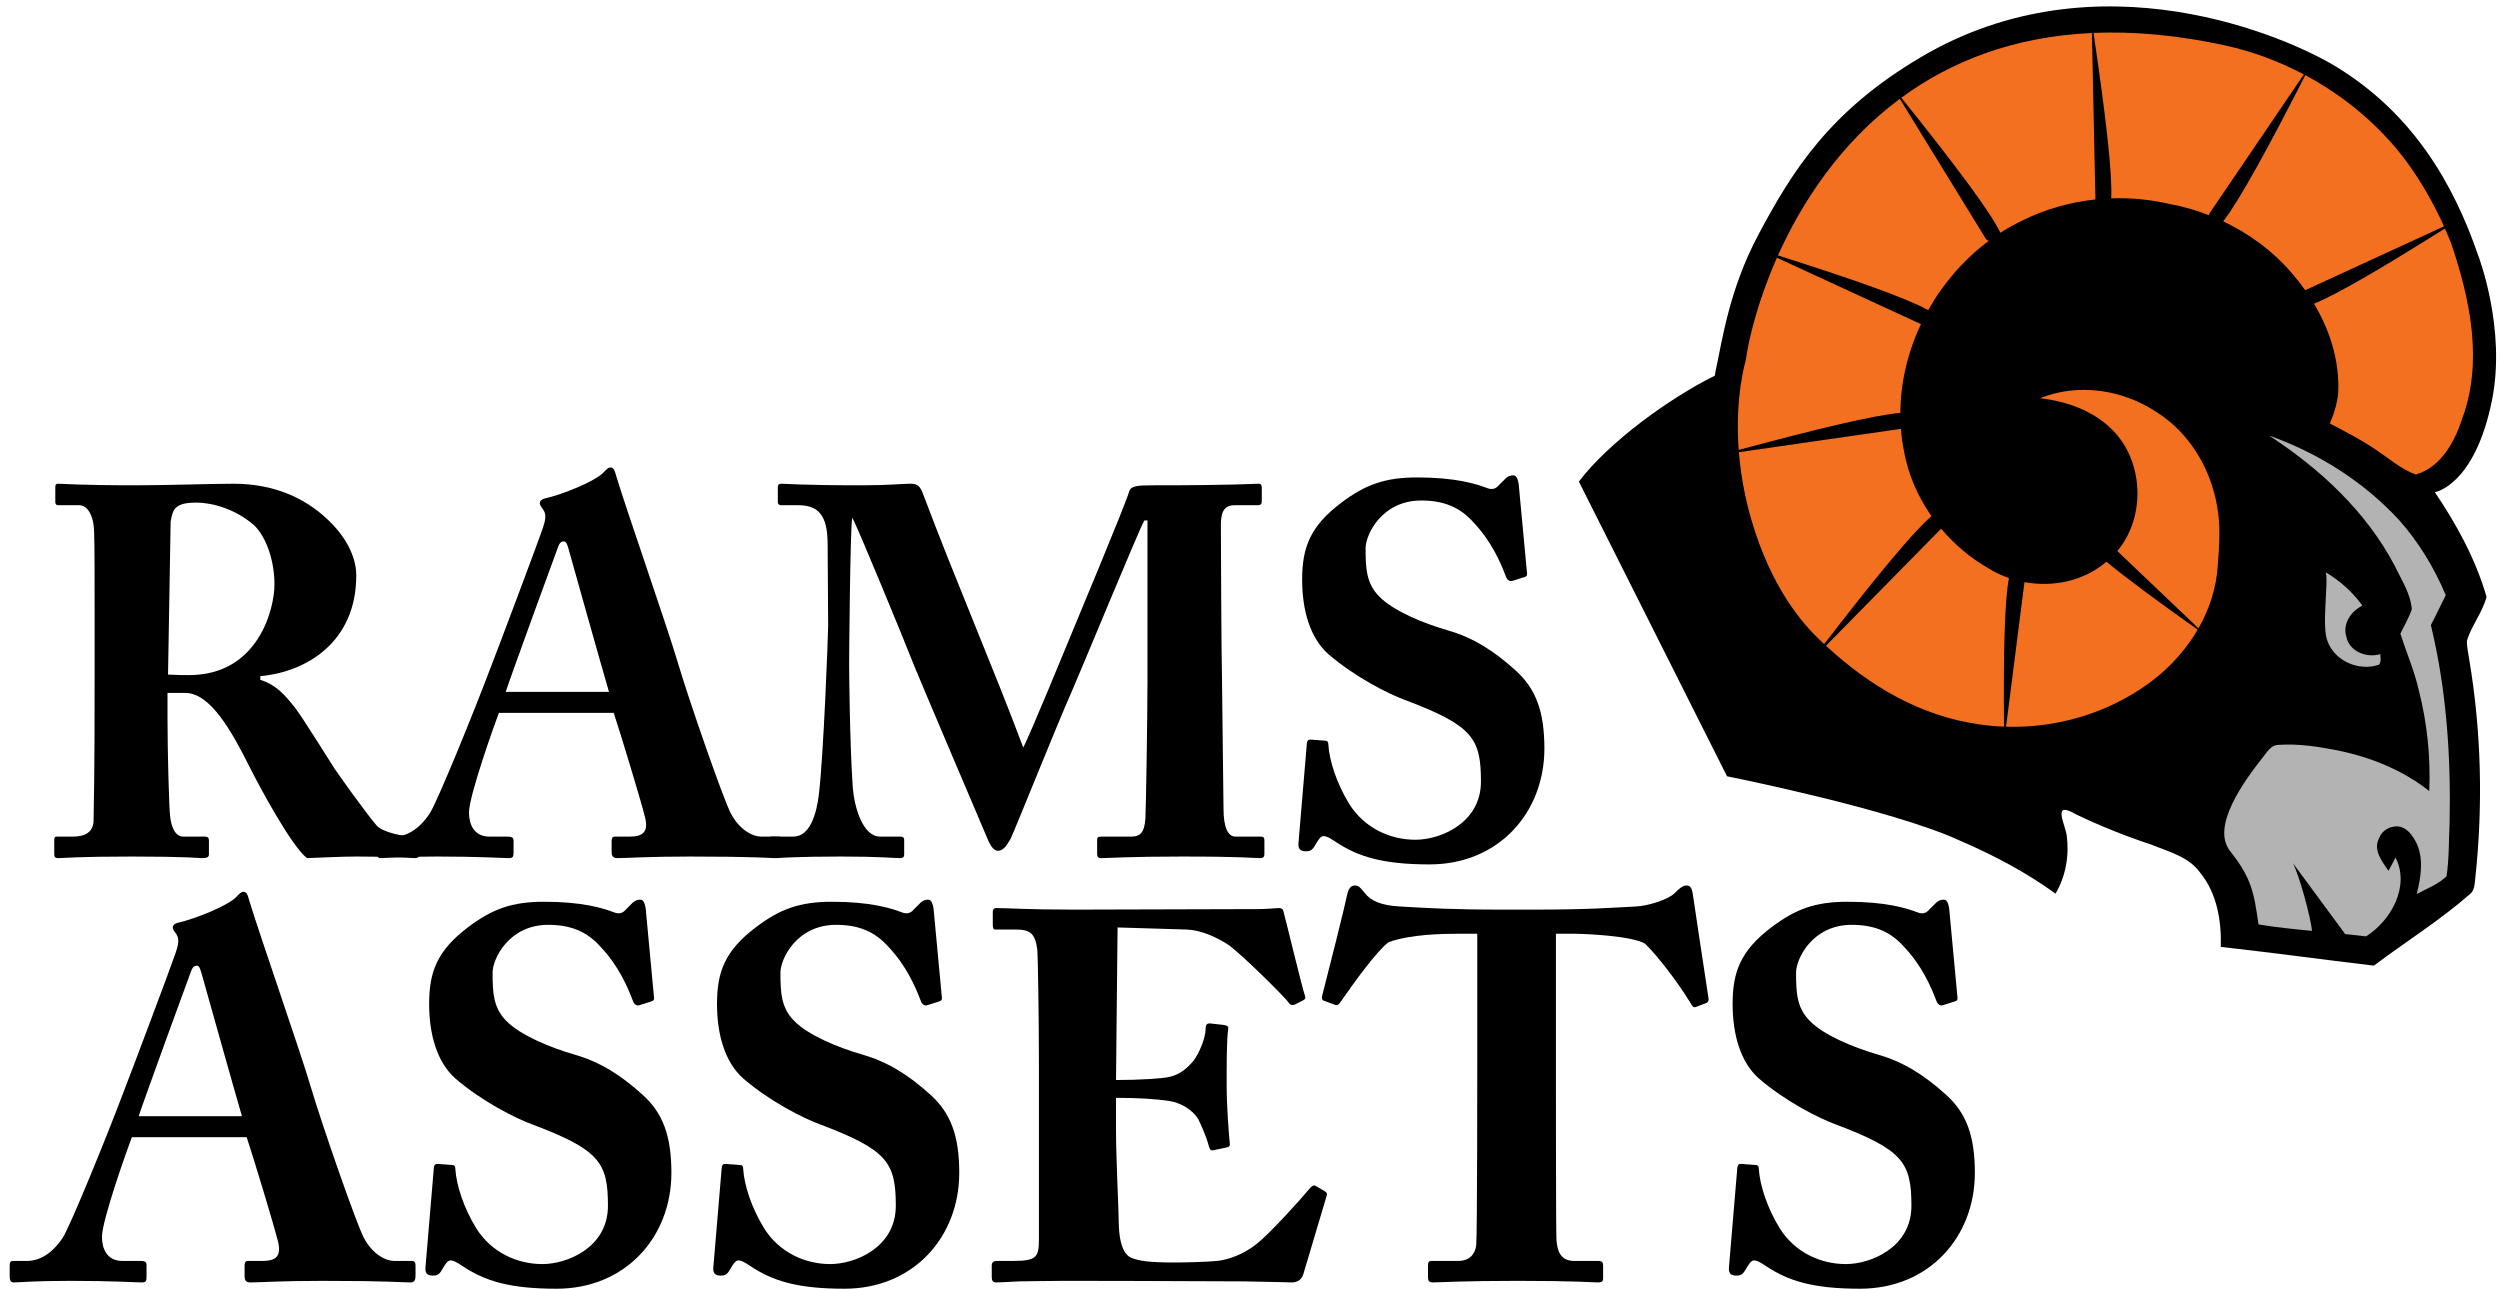
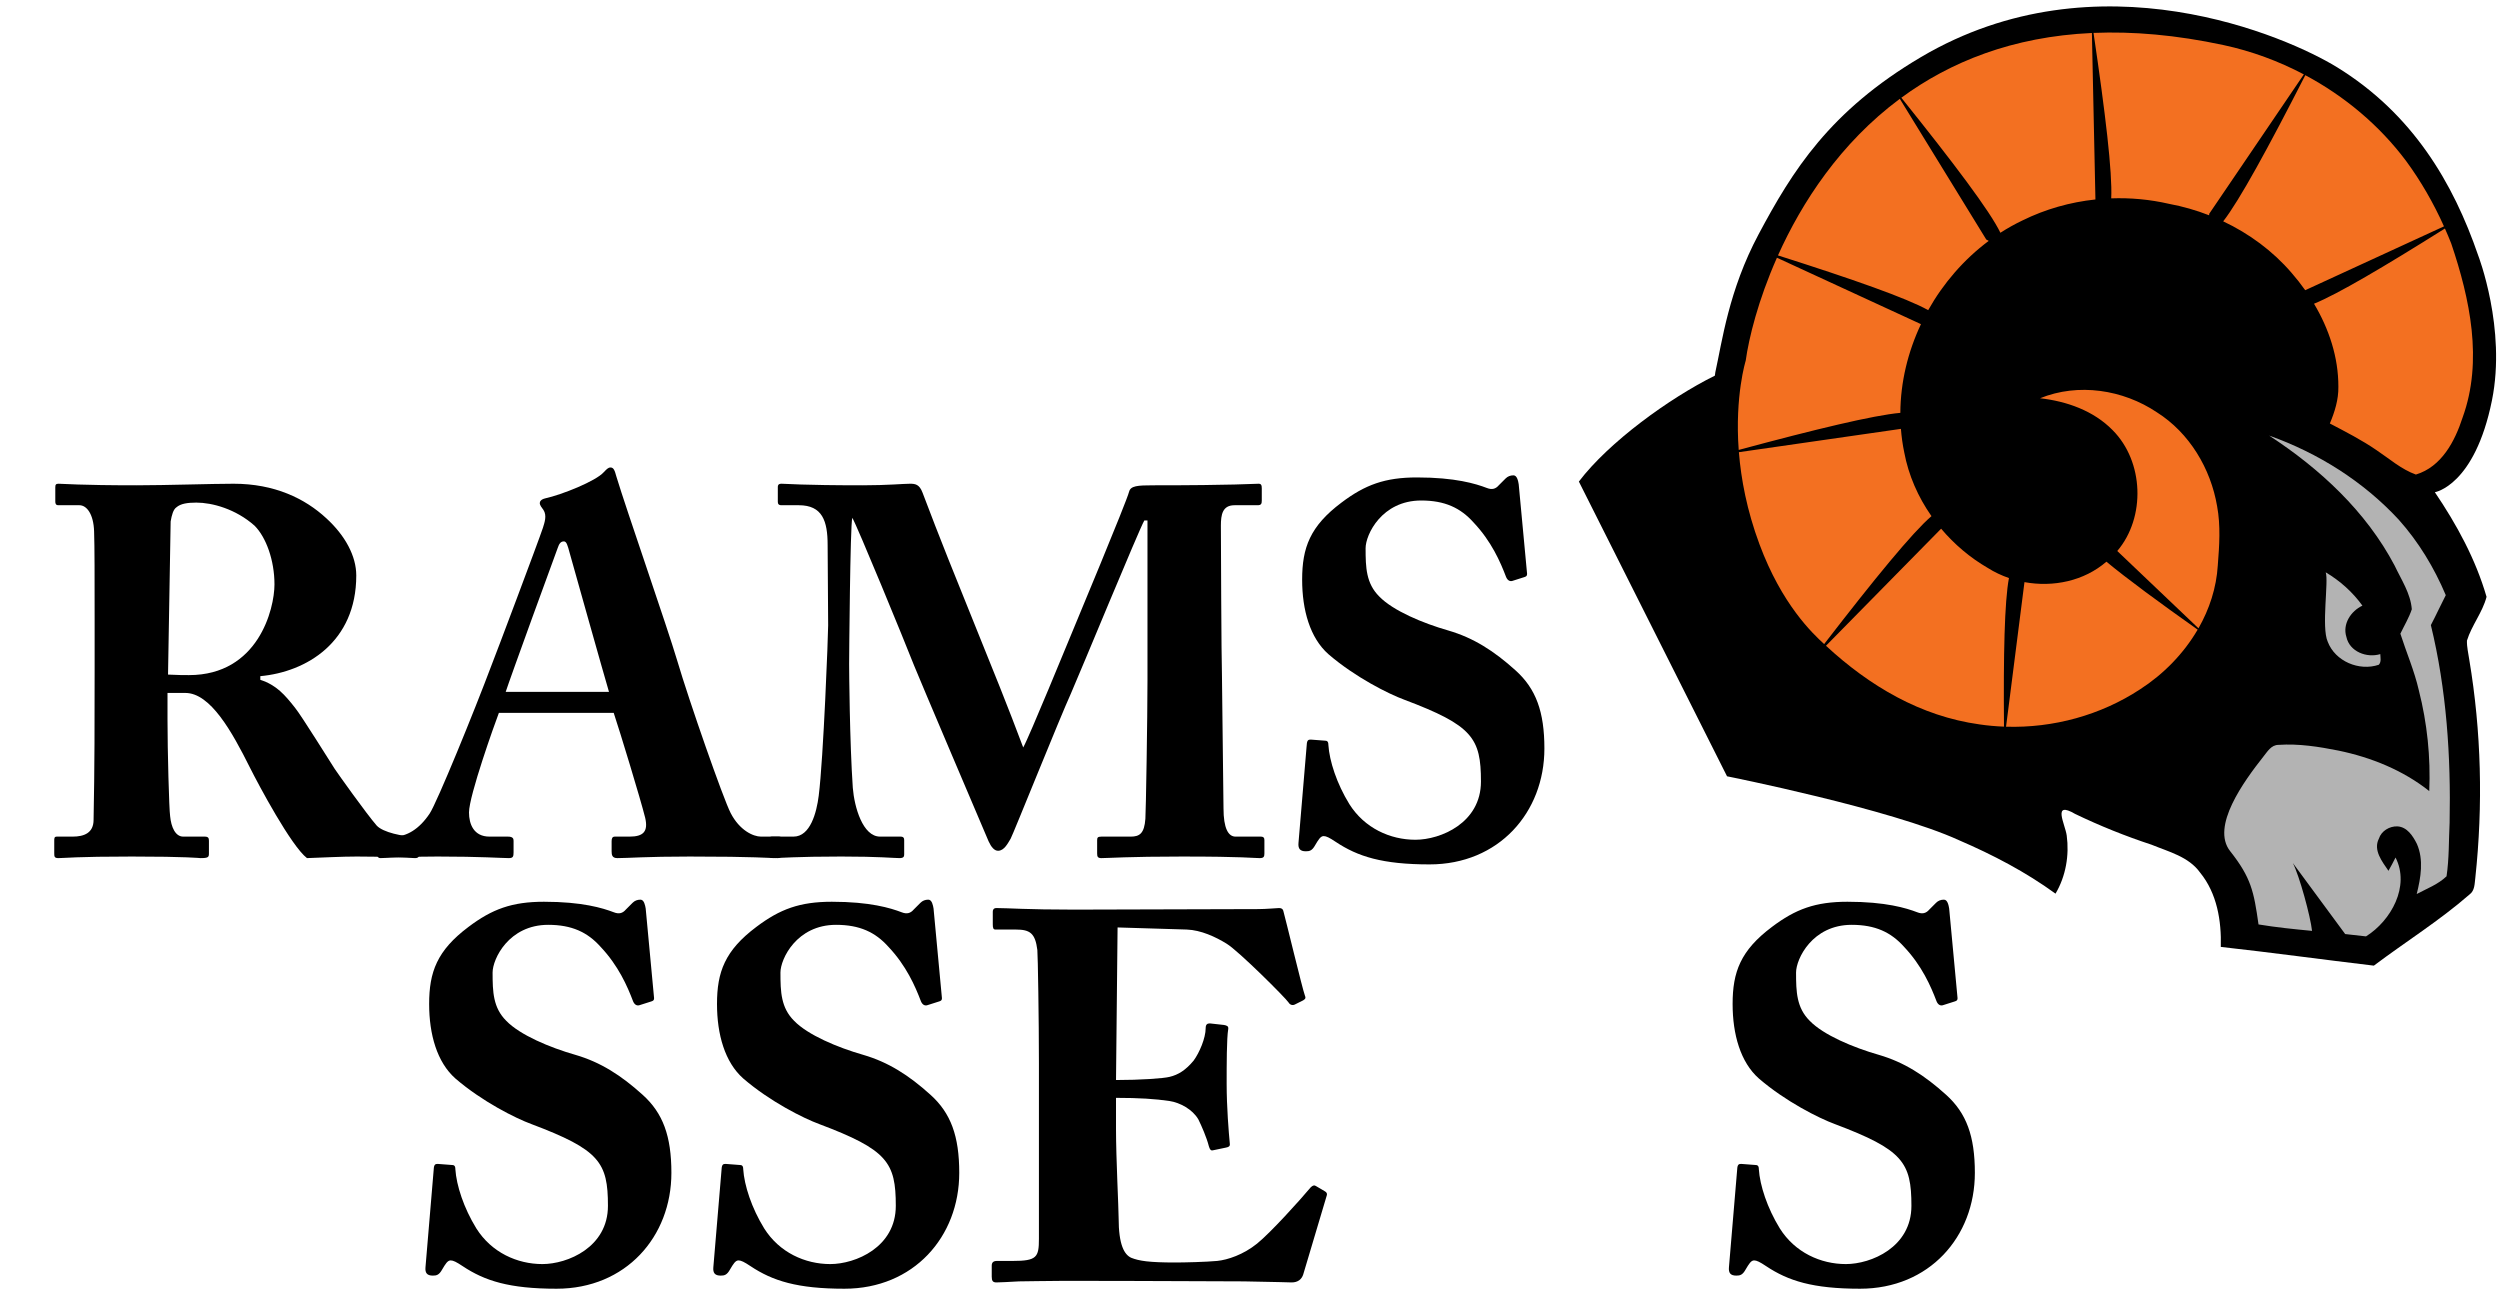
<svg xmlns="http://www.w3.org/2000/svg" version="1.1" id="Layer_1" x="0px" y="0px" width="640px" height="330px" viewBox="0 0 640 330" enable-background="new 0 0 640 330" xml:space="preserve">
  <g>
    <path d="M634.418,65.396c-6.383-18.59-16.803-36.277-36.128-48.181c-12.647-7.789-61.317-29.275-106.498-2.611   c-23.477,13.857-32.961,29.196-41.597,45.386c-7.662,14.363-9.339,27.512-11.071,35.306l-0.12,0.87   c-11.641,5.764-27.144,17.001-34.813,27.116l37.929,75.45c0,0,41.895,8.345,59.431,16.385c8.642,3.72,17.045,8.112,24.662,13.657   c2.643-4.461,3.549-9.85,2.867-14.889c-0.389-2.877-3.819-9.02,2.178-5.505c6.331,3.042,12.858,5.67,19.528,7.861   c4.408,1.817,9.514,3.054,12.442,7.144c4.329,5.302,5.488,12.354,5.297,19.024c13.077,1.45,26.116,3.25,39.183,4.796   c8.124-6.11,16.795-11.515,24.475-18.206c1.391-0.986,1.299-2.793,1.502-4.307c1.988-18.556,1.54-37.387-1.549-55.799   c-0.229-1.629-0.647-3.248-0.596-4.902c1.207-3.916,3.987-7.218,5.017-11.198c-2.772-9.6-7.643-18.536-13.234-26.786   c0,0,10.203-1.653,14.616-23.501C641.657,84.092,634.418,65.396,634.418,65.396z" />
    <path d="M563.594,138.797c0.393-4.824,0.754-9.717-0.112-14.511c-1.537-9.248-6.727-18.032-14.724-23.117   c-8.277-5.587-19.232-7.308-28.615-3.533c6.519,0.758,13.1,3.091,17.762,7.875c8.416,8.493,8.121,24.201-1.208,31.924" />
    <g>
      <path fill="#B3B3B3" d="M586.967,220.936c1.677,3.229,4.54,13.737,4.913,17.368c-4.578-0.436-9.165-0.895-13.701-1.649    c-1.19-8.44-1.882-11.953-7.264-18.766c-4.969-6.293,3.533-17.885,8.471-24.15c1.057-1.29,2.019-3.066,3.938-3.053    c5.146-0.348,10.287,0.461,15.325,1.467c8.372,1.732,16.505,5.02,23.24,10.359c0.37-8.667-0.521-17.383-2.669-25.789    c-1.129-4.964-3.177-9.66-4.725-14.498c0.988-2.077,2.204-4.068,2.928-6.259c-0.313-4.046-2.685-7.543-4.376-11.131    c-7.302-13.884-19.128-24.838-32.146-33.323c12.523,4.449,24.128,11.745,33.175,21.524c5.088,5.695,9.08,12.301,12.043,19.328    c-1.31,2.542-2.487,5.139-3.817,7.664c4.019,16.528,5.145,33.609,4.799,50.57c-0.23,4.58-0.108,9.208-0.786,13.735    c-2.166,2.075-5.032,3.147-7.637,4.537c1.043-4.164,1.84-8.769,0.04-12.843c-1.002-2.01-2.501-4.343-4.986-4.475    c-2.005-0.08-4.114,1.176-4.735,3.137c-1.516,2.945,0.843,5.883,2.447,8.238c0.646-1.11,1.227-2.253,1.814-3.399    c3.755,7.342-1.136,16.177-7.563,20.186c-1.78-0.224-3.558-0.415-5.33-0.596" />
      <g>
        <path fill="#B3B3B3" d="M595.378,146.509c3.668,2.185,6.897,5.058,9.398,8.535c-2.95,1.396-5.133,4.697-4.106,7.991     c0.806,3.81,5.225,5.467,8.686,4.416c0.023,0.917,0.321,1.959-0.384,2.726c-5.02,1.706-11.167-0.869-13.075-5.897     C594.228,160.563,596.191,148.709,595.378,146.509" />
      </g>
    </g>
    <g>
      <path d="M24.223,158.197c0-9.933,0-18.524-0.134-22.148c-0.134-4.43-1.879-6.711-3.758-6.711h-5.369    c-0.671,0-0.806-0.403-0.806-0.94v-3.624c0-0.671,0.134-0.939,0.806-0.939c1.208,0,5.369,0.402,20,0.402    c7.517,0,19.329-0.402,24.833-0.402c10.47,0,18.255,3.758,23.759,8.859c4.833,4.43,7.651,9.665,7.651,14.631    c0,17.047-12.752,24.699-24.564,25.772v0.94c4.161,1.342,6.309,3.893,8.859,7.114c1.745,2.147,9.127,14.094,10.201,15.705    c0.806,1.208,8.054,11.41,10.739,14.497c1.611,1.745,6.711,2.819,9.799,2.819c0.939,0,1.074,0.537,1.074,1.074v3.222    c0,0.805-0.134,1.208-1.074,1.208c-1.074,0-4.564-0.403-14.899-0.403c-3.893,0-8.859,0.269-12.752,0.403    c-4.027-3.087-12.349-18.658-14.631-23.222c-4.564-9.128-10.067-19.061-16.511-19.061h-4.564v6.846    c0,7.92,0.403,22.954,0.671,24.699c0.269,2.819,1.342,5.235,3.356,5.235h5.503c0.939,0,1.074,0.402,1.074,1.074v3.222    c0,0.939-0.134,1.208-2.148,1.208c-0.134,0-3.49-0.403-17.584-0.403c-14.229,0-17.316,0.403-18.792,0.403    c-1.074,0-1.074-0.403-1.074-1.342v-3.087c0-0.671,0-1.074,0.671-1.074h4.027c2.953,0,5.37-0.94,5.37-4.295    c0.268-13.289,0.268-25.907,0.268-38.659V158.197z M43.016,172.694c2.55,0.134,4.161,0.134,5.369,0.134    c17.719,0,21.88-16.913,21.88-23.222c0-6.175-2.147-12.081-5.101-15.034c-4.833-4.295-10.873-5.906-14.9-5.906    c-2.282,0-4.027,0.269-5.101,1.208c-0.806,0.537-1.208,2.014-1.477,3.625L43.016,172.694z" />
      <path d="M127.714,182.493c-1.074,2.819-7.651,21.208-7.651,25.504c0,2.953,1.208,6.175,5.235,6.175h4.698    c1.342,0,1.477,0.537,1.477,1.074v2.953c0,1.074-0.134,1.477-1.208,1.477c-1.745,0-7.249-0.403-18.255-0.403    c-9.799,0-12.752,0.403-14.631,0.403c-0.806,0-0.939-0.806-0.939-1.745v-2.55c0-0.806,0.134-1.208,0.939-1.208h3.49    c3.222,0,6.443-1.879,9.128-5.906c1.879-2.819,11.41-26.175,15.839-37.988c1.074-2.685,11.947-31.544,13.155-35.168    c0.403-1.342,1.074-3.087,0.134-4.564c-0.403-0.537-0.94-1.208-0.94-1.745c0-0.403,0.269-0.939,1.342-1.208    c4.295-0.939,13.021-4.43,15.034-6.711c0.671-0.671,1.074-1.208,1.745-1.208c0.805,0,1.074,0.805,1.477,2.282    c2.55,8.457,13.021,38.524,15.571,47.115c3.087,10.47,11.813,35.437,13.691,39.062c2.282,4.43,5.772,6.041,7.786,6.041h4.564    c0.805,0,0.939,0.537,0.939,1.208v2.55c0,0.805-0.134,1.745-1.208,1.745c-2.55,0-5.369-0.403-22.551-0.403    c-11.142,0-15.839,0.403-18.524,0.403c-1.343,0-1.477-0.806-1.477-1.745v-2.55c0-0.671,0.134-1.208,0.805-1.208h3.758    c3.625,0,4.833-1.342,4.027-4.833c-1.208-4.833-6.443-22.014-8.054-26.846H127.714z M155.902,177.124    c-1.208-4.027-9.128-32.215-10.067-35.571c-0.537-2.013-0.805-2.953-1.477-2.953c-0.805,0-1.208,0.537-1.611,1.745    c-0.671,1.745-12.215,33.424-13.289,36.779H155.902z" />
      <path d="M218.318,201.688c0.403,4.967,2.55,12.484,6.98,12.484h5.235c0.805,0,0.939,0.402,0.939,0.939v3.624    c0,0.537-0.134,0.94-1.208,0.94c-1.477,0-5.101-0.403-14.9-0.403c-11.41,0-16.108,0.403-17.316,0.403    c-1.074,0-1.208-0.134-1.208-1.208v-3.49c0-0.403,0.134-0.805,0.806-0.805h5.503c4.295,0,5.906-6.175,6.443-10.47    c1.208-9.53,2.416-41.209,2.416-43.625l-0.134-20.537c0-6.175-1.343-10.202-7.383-10.202h-4.43c-0.806,0-0.94-0.403-0.94-0.94    v-3.758c0-0.403,0.134-0.805,0.94-0.805c1.342,0,4.966,0.402,20.806,0.402c6.309,0,10.47-0.402,12.081-0.402    c1.342,0,2.416,0.134,3.222,2.282c8.591,22.819,18.255,45.102,25.772,65.236c1.477-2.55,11.678-27.517,12.483-29.396    c0.537-1.342,13.96-33.424,14.631-36.108c0.402-1.477,2.147-1.611,6.174-1.611c20.94,0,25.504-0.402,26.98-0.402    c0.672,0,0.806,0.402,0.806,1.208v3.087c0,0.805-0.134,1.208-1.074,1.208h-5.906c-3.087,0-3.49,2.416-3.49,5.235    c0,2.014,0.134,35.035,0.269,37.854c0,2.685,0.403,32.081,0.403,34.498c0,5.101,1.208,7.249,3.087,7.249h6.443    c0.806,0,0.939,0.402,0.939,0.939v3.356c0,0.805-0.134,1.208-1.208,1.208c-1.61,0-4.027-0.403-19.866-0.403    c-13.691,0-18.927,0.403-20.671,0.403c-0.94,0-1.074-0.403-1.074-1.208v-3.356c0-0.671,0.134-0.939,1.074-0.939h7.517    c2.282,0,3.49-0.806,3.759-4.564c0.134-1.611,0.537-26.041,0.537-35.438v-40.94h-0.805c-1.342,2.282-16.376,38.793-18.792,44.296    c-2.819,6.175-14.766,35.974-15.437,37.182c-0.671,1.074-1.611,3.087-3.222,3.087c-0.939,0-1.745-0.939-2.416-2.416    c-0.403-0.94-18.122-42.552-19.061-44.968c-2.416-6.175-14.766-36.243-15.839-37.853c-0.537,1.879-0.805,35.84-0.805,37.45    C217.378,171.62,217.513,189.876,218.318,201.688z" />
      <path d="M339.124,189.607c0.536,0,0.939,0.134,0.939,1.074c0.269,4.161,2.147,9.933,5.369,15.168    c3.893,6.175,10.47,9.128,16.913,9.128s16.779-4.295,16.779-14.9c0-11.141-2.148-14.363-19.599-20.94    c-4.026-1.477-12.617-5.772-19.463-11.678c-4.698-4.161-6.712-11.275-6.712-19.061c0-8.188,2.014-13.691,10.067-19.732    c6.04-4.564,11.142-6.443,19.329-6.443c9.799,0,15.034,1.611,17.854,2.685c1.342,0.537,2.281,0.269,3.087-0.671l1.745-1.745    c0.537-0.537,1.208-0.806,2.014-0.806c0.939,0,1.208,1.477,1.342,2.282l2.147,22.954c0,0.537-0.268,0.671-0.671,0.805    l-2.953,0.939c-0.671,0.269-1.342,0-1.745-0.939c-1.477-3.893-3.758-9.128-8.322-13.96c-3.355-3.759-7.383-5.638-13.423-5.638    c-10.067,0-14.229,8.725-14.229,12.215c0,4.967,0.134,8.994,3.49,12.35c3.489,3.624,11.141,6.846,17.719,8.725    c6.442,1.879,11.678,5.235,17.182,10.202c5.234,4.698,7.382,10.604,7.382,20c0,16.376-11.678,29.666-29.396,29.666    c-12.081,0-18.39-2.014-24.027-5.772c-1.61-1.074-2.416-1.477-3.087-1.477c-0.806,0-1.343,0.939-2.148,2.282    c-0.805,1.477-1.477,1.611-2.416,1.611c-1.477,0-2.014-0.671-1.879-2.148l2.147-25.504c0.135-0.939,0.537-0.939,1.074-0.939    L339.124,189.607z" />
-       <path d="M33.754,291.119c-1.074,2.818-7.651,21.208-7.651,25.504c0,2.953,1.208,6.175,5.235,6.175h4.698    c1.342,0,1.477,0.537,1.477,1.073v2.953c0,1.074-0.134,1.477-1.208,1.477c-1.745,0-7.249-0.402-18.255-0.402    c-9.799,0-12.752,0.402-14.631,0.402c-0.806,0-0.939-0.805-0.939-1.745v-2.55c0-0.806,0.134-1.208,0.939-1.208h3.49    c3.222,0,6.443-1.88,9.128-5.906c1.879-2.819,11.41-26.176,15.839-37.987c1.074-2.685,11.947-31.545,13.155-35.169    c0.403-1.343,1.074-3.087,0.134-4.564c-0.403-0.537-0.94-1.208-0.94-1.745c0-0.403,0.269-0.939,1.342-1.208    c4.295-0.939,13.021-4.43,15.034-6.711c0.671-0.671,1.074-1.208,1.745-1.208c0.805,0,1.074,0.805,1.477,2.282    c2.55,8.457,13.021,38.525,15.571,47.116c3.087,10.47,11.813,35.437,13.691,39.061c2.282,4.43,5.772,6.041,7.786,6.041h4.564    c0.805,0,0.939,0.537,0.939,1.208v2.55c0,0.806-0.134,1.745-1.208,1.745c-2.55,0-5.369-0.402-22.551-0.402    c-11.142,0-15.839,0.402-18.524,0.402c-1.343,0-1.477-0.805-1.477-1.745v-2.55c0-0.671,0.134-1.208,0.805-1.208h3.758    c3.625,0,4.833-1.343,4.027-4.833c-1.208-4.832-6.443-22.014-8.054-26.846H33.754z M61.942,285.75    c-1.208-4.027-9.128-32.216-10.067-35.571c-0.537-2.014-0.805-2.953-1.477-2.953c-0.805,0-1.208,0.536-1.611,1.745    c-0.671,1.744-12.215,33.423-13.289,36.779H61.942z" />
      <path d="M115.633,298.233c0.537,0,0.939,0.134,0.939,1.073c0.269,4.162,2.148,9.934,5.37,15.169    c3.893,6.175,10.47,9.128,16.913,9.128c6.443,0,16.779-4.296,16.779-14.9c0-11.141-2.147-14.362-19.598-20.939    c-4.027-1.477-12.618-5.772-19.464-11.679c-4.698-4.161-6.711-11.275-6.711-19.061c0-8.188,2.014-13.691,10.067-19.732    c6.041-4.564,11.141-6.443,19.33-6.443c9.799,0,15.034,1.611,17.853,2.685c1.342,0.537,2.282,0.269,3.087-0.671l1.745-1.745    c0.537-0.537,1.208-0.806,2.013-0.806c0.94,0,1.208,1.477,1.342,2.282l2.148,22.954c0,0.537-0.269,0.671-0.671,0.805l-2.953,0.94    c-0.671,0.269-1.343,0-1.745-0.94c-1.477-3.893-3.759-9.127-8.322-13.96c-3.356-3.758-7.383-5.637-13.423-5.637    c-10.067,0-14.229,8.725-14.229,12.215c0,4.966,0.134,8.993,3.49,12.349c3.49,3.624,11.142,6.846,17.719,8.726    c6.443,1.879,11.678,5.234,17.182,10.201c5.235,4.698,7.383,10.604,7.383,20.001c0,16.376-11.678,29.665-29.397,29.665    c-12.081,0-18.39-2.014-24.027-5.772c-1.611-1.073-2.416-1.477-3.087-1.477c-0.805,0-1.342,0.94-2.147,2.282    c-0.806,1.477-1.477,1.61-2.416,1.61c-1.477,0-2.014-0.671-1.879-2.147l2.147-25.504c0.134-0.939,0.537-0.939,1.074-0.939    L115.633,298.233z" />
      <path d="M189.324,298.233c0.537,0,0.94,0.134,0.94,1.073c0.268,4.162,2.147,9.934,5.369,15.169    c3.893,6.175,10.47,9.128,16.913,9.128c6.443,0,16.779-4.296,16.779-14.9c0-11.141-2.147-14.362-19.598-20.939    c-4.027-1.477-12.618-5.772-19.463-11.679c-4.698-4.161-6.712-11.275-6.712-19.061c0-8.188,2.014-13.691,10.067-19.732    c6.041-4.564,11.141-6.443,19.33-6.443c9.799,0,15.034,1.611,17.853,2.685c1.342,0.537,2.282,0.269,3.087-0.671l1.745-1.745    c0.537-0.537,1.208-0.806,2.013-0.806c0.94,0,1.208,1.477,1.342,2.282l2.148,22.954c0,0.537-0.269,0.671-0.671,0.805l-2.953,0.94    c-0.671,0.269-1.342,0-1.745-0.94c-1.477-3.893-3.759-9.127-8.322-13.96c-3.356-3.758-7.383-5.637-13.423-5.637    c-10.067,0-14.229,8.725-14.229,12.215c0,4.966,0.134,8.993,3.49,12.349c3.49,3.624,11.142,6.846,17.719,8.726    c6.443,1.879,11.678,5.234,17.182,10.201c5.235,4.698,7.383,10.604,7.383,20.001c0,16.376-11.678,29.665-29.397,29.665    c-12.081,0-18.39-2.014-24.027-5.772c-1.611-1.073-2.416-1.477-3.087-1.477c-0.805,0-1.342,0.94-2.147,2.282    c-0.806,1.477-1.477,1.61-2.416,1.61c-1.477,0-2.014-0.671-1.879-2.147l2.147-25.504c0.134-0.939,0.537-0.939,1.074-0.939    L189.324,298.233z" />
      <path d="M285.7,276.487c6.175,0,12.081-0.402,13.692-0.805c2.282-0.537,4.161-1.745,6.174-4.161    c1.477-2.014,3.087-5.772,3.087-8.322c0-0.94,0.403-1.208,1.074-1.208l3.624,0.402c0.671,0.134,1.208,0.269,1.074,1.073    c-0.402,2.282-0.402,9.263-0.402,13.961c0,6.04,0.537,12.483,0.805,15.302c0.134,0.806-0.403,0.939-1.074,1.074l-3.222,0.671    c-0.537,0.135-0.805-0.134-1.074-1.073c-0.537-2.148-1.879-5.235-2.685-6.847c-1.477-2.55-4.698-4.295-7.383-4.697    c-3.625-0.537-7.786-0.806-13.692-0.806v8.054c0,7.249,0.671,20.269,0.671,22.686c0,6.979,1.477,9.396,3.222,10.201    c2.013,0.806,4.563,1.208,11.275,1.208c2.282,0,7.919-0.134,10.738-0.402c2.685-0.269,6.712-1.611,10.202-4.43    c3.489-2.819,11.007-11.142,13.691-14.363c0.537-0.536,0.939-0.671,1.342-0.402l2.282,1.343c0.537,0.268,0.671,0.671,0.537,1.073    l-6.041,20.27c-0.402,1.208-1.342,2.013-2.953,2.013c-0.671,0-3.624-0.134-12.215-0.269c-8.725,0-22.954-0.134-46.175-0.134    c-4.967,0-8.725,0.134-11.41,0.134c-2.819,0.135-4.564,0.269-5.772,0.269c-0.94,0-1.208-0.402-1.208-1.477v-2.818    c0-0.806,0.402-1.208,1.342-1.208h4.027c6.174,0,6.711-0.939,6.711-5.638v-44.968c0-11.142-0.269-27.651-0.403-28.994    c-0.537-4.295-1.879-5.235-5.503-5.235h-5.235c-0.537,0-0.671-0.403-0.671-1.342v-3.222c0-0.403,0.134-0.939,0.94-0.939    c2.953,0,7.651,0.402,19.866,0.402l47.115-0.134c2.148,0,4.698-0.268,5.37-0.268c0.671,0,0.939,0.268,1.073,0.671    c0.537,1.879,4.967,20.27,5.504,21.611c0.269,0.671,0.269,0.939-0.403,1.343l-2.147,1.073c-0.537,0.269-1.208,0.135-1.61-0.537    c-0.672-1.073-12.752-13.154-15.839-15.033c-2.819-1.745-6.578-3.49-10.202-3.625l-17.719-0.537L285.7,276.487z" />
-       <path d="M378.182,239.037h-4.697c-4.296,0-12.35,0.134-17.987,2.148c-2.953,2.147-8.859,10.335-12.215,15.167    c-0.403,0.672-0.806,1.074-1.343,0.94l-2.953-1.074c-0.537-0.134-0.671-0.806-0.537-1.208c1.477-5.638,5.906-23.356,6.443-26.041    c0.402-1.745,1.074-2.282,2.014-2.282s1.342,0.537,2.551,2.013c1.477,1.879,4.026,3.087,8.858,3.356    c7.114,0.403,12.752,0.805,26.713,0.805h7.785c14.631,0,20.403-0.537,26.041-0.805c2.953-0.134,8.188-1.745,9.799-3.356    c1.342-1.342,2.147-2.013,3.087-2.013s1.343,0.537,1.611,2.147c0.402,2.953,2.953,19.598,4.026,26.712    c0.135,0.537-0.134,1.073-0.536,1.208l-2.819,1.073c-0.537,0.135-0.806-0.268-1.343-1.208    c-2.953-4.832-8.188-11.812-11.543-15.033c-3.356-2.014-15.303-2.551-18.391-2.551h-4.43v36.914c0,1.879,0,39.464,0.135,41.478    c0.269,3.355,1.342,5.369,4.563,5.369h6.041c1.208,0,1.342,0.402,1.342,1.342v3.088c0,0.671-0.134,1.073-1.342,1.073    c-1.343,0-5.638-0.402-20.538-0.402c-14.229,0-19.866,0.402-21.745,0.402c-1.074,0-1.208-0.536-1.208-1.61v-2.551    c0-0.939,0.134-1.342,0.939-1.342h6.846c2.685,0,4.296-1.611,4.564-4.027c0.268-2.818,0.268-44.027,0.268-46.578V239.037z" />
      <path d="M449.323,298.233c0.536,0,0.939,0.134,0.939,1.073c0.269,4.162,2.147,9.934,5.369,15.169    c3.893,6.175,10.47,9.128,16.913,9.128s16.779-4.296,16.779-14.9c0-11.141-2.148-14.362-19.599-20.939    c-4.026-1.477-12.617-5.772-19.463-11.679c-4.698-4.161-6.712-11.275-6.712-19.061c0-8.188,2.014-13.691,10.067-19.732    c6.04-4.564,11.142-6.443,19.329-6.443c9.799,0,15.034,1.611,17.854,2.685c1.342,0.537,2.281,0.269,3.087-0.671l1.745-1.745    c0.537-0.537,1.208-0.806,2.014-0.806c0.939,0,1.208,1.477,1.342,2.282l2.147,22.954c0,0.537-0.268,0.671-0.671,0.805l-2.953,0.94    c-0.671,0.269-1.342,0-1.745-0.94c-1.477-3.893-3.758-9.127-8.322-13.96c-3.355-3.758-7.383-5.637-13.423-5.637    c-10.067,0-14.229,8.725-14.229,12.215c0,4.966,0.134,8.993,3.49,12.349c3.489,3.624,11.141,6.846,17.719,8.726    c6.442,1.879,11.678,5.234,17.182,10.201c5.234,4.698,7.382,10.604,7.382,20.001c0,16.376-11.678,29.665-29.396,29.665    c-12.081,0-18.39-2.014-24.027-5.772c-1.61-1.073-2.416-1.477-3.087-1.477c-0.806,0-1.343,0.94-2.148,2.282    c-0.805,1.477-1.477,1.61-2.416,1.61c-1.477,0-2.014-0.671-1.879-2.147l2.147-25.504c0.135-0.939,0.537-0.939,1.074-0.939    L449.323,298.233z" />
    </g>
    <g>
      <g>
        <path fill="#F37021" d="M509.109,61.67c-0.206-0.115-0.404-0.222-0.628-0.355l-22.127-36.017     c-15.23,11.312-25.099,26.526-31.192,40.086c19.138,6.09,32.965,10.934,38.455,14.016     C497.489,72.498,502.784,66.384,509.109,61.67z M491.765,82.984L454.894,65.98c-4.823,10.891-7.21,20.648-7.992,26.351     c0,0-2.806,9.006-1.792,22.85c19.763-5.321,34.475-8.871,41.378-9.491C486.528,97.862,488.408,90.09,491.765,82.984z      M494.458,132.132c-3.426-4.894-5.879-10.454-6.98-16.357c-0.414-1.985-0.686-3.983-0.843-5.985l-41.479,5.969     c0.55,6.859,2.036,14.865,5.257,23.539c5.759,15.5,13.605,22.859,16.57,25.586C479.868,148.186,489.576,136.313,494.458,132.132z      M540.473,50.778c4.961-0.175,9.947,0.286,14.791,1.404c3.502,0.646,6.943,1.636,10.267,2.929     c0.014-0.138,0.021-0.258,0.038-0.403l24.215-35.663c-6.479-3.418-13.405-5.967-20.523-7.497     c-12.233-2.628-23.299-3.543-33.317-3.124C538.98,29.012,540.794,44.165,540.473,50.778z M517.77,56.425     c5.848-2.886,12.193-4.674,18.66-5.363l-0.905-42.618c-20.37,0.933-36.35,7.445-48.784,16.572     c13.379,16.686,22.703,29.031,25.36,34.571C513.92,58.417,515.812,57.356,517.77,56.425z M615.952,41.195     c-6.829-9.126-15.763-16.587-25.791-21.945c-9.531,18.644-16.892,32.131-21.023,37.413c6.649,3.14,12.676,7.576,17.482,13.162     c1.241,1.419,2.415,2.915,3.515,4.467l35.521-16.343C623.009,52.052,619.783,46.406,615.952,41.195z M627.514,62.336     c-0.507-1.291-1.051-2.568-1.611-3.837c-15.657,9.833-27.485,16.81-33.514,19.255c3.838,6.444,6.26,13.731,6.234,21.261     c0.054,3.274-0.93,6.417-2.181,9.398c4.066,2.135,8.177,4.236,11.973,6.843c3.285,2.19,6.291,4.879,10.052,6.232     c6.597-2.007,9.989-8.526,11.97-14.63C635.69,92.356,632.298,76.48,627.514,62.336z M514.291,147.98     c-1.898-0.655-3.722-1.514-5.413-2.583c-4.522-2.62-8.577-6.052-11.949-10.052l-29.478,29.97     c11.109,10.285,24.2,18.036,39.293,20.129c2.08,0.311,4.177,0.492,6.277,0.576C512.866,167.629,513.146,154.049,514.291,147.98z      M552.133,105.531c-8.659-5.799-20.098-7.556-29.877-3.579c6.807,0.765,13.682,3.176,18.563,8.152     c8.029,8.044,8.511,22.346,1.201,30.952l20.79,19.789c2.805-4.913,4.591-10.372,4.944-16.097     c0.392-5.036,0.754-10.143-0.171-15.145C565.946,119.956,560.496,110.809,552.133,105.531z M518.263,149.024l-4.714,37.014     c12.062,0.371,24.235-2.943,34.334-9.587c5.955-3.837,11.13-9.115,14.719-15.262c-9.975-7.057-18.023-12.985-23.364-17.397     C533.51,148.748,525.614,150.378,518.263,149.024z" />
      </g>
    </g>
  </g>
  <g>
</g>
  <g>
</g>
  <g>
</g>
  <g>
</g>
  <g>
</g>
  <g>
</g>
  <g>
</g>
  <g>
</g>
  <g>
</g>
  <g>
</g>
  <g>
</g>
  <g>
</g>
  <g>
</g>
  <g>
</g>
  <g>
</g>
</svg>